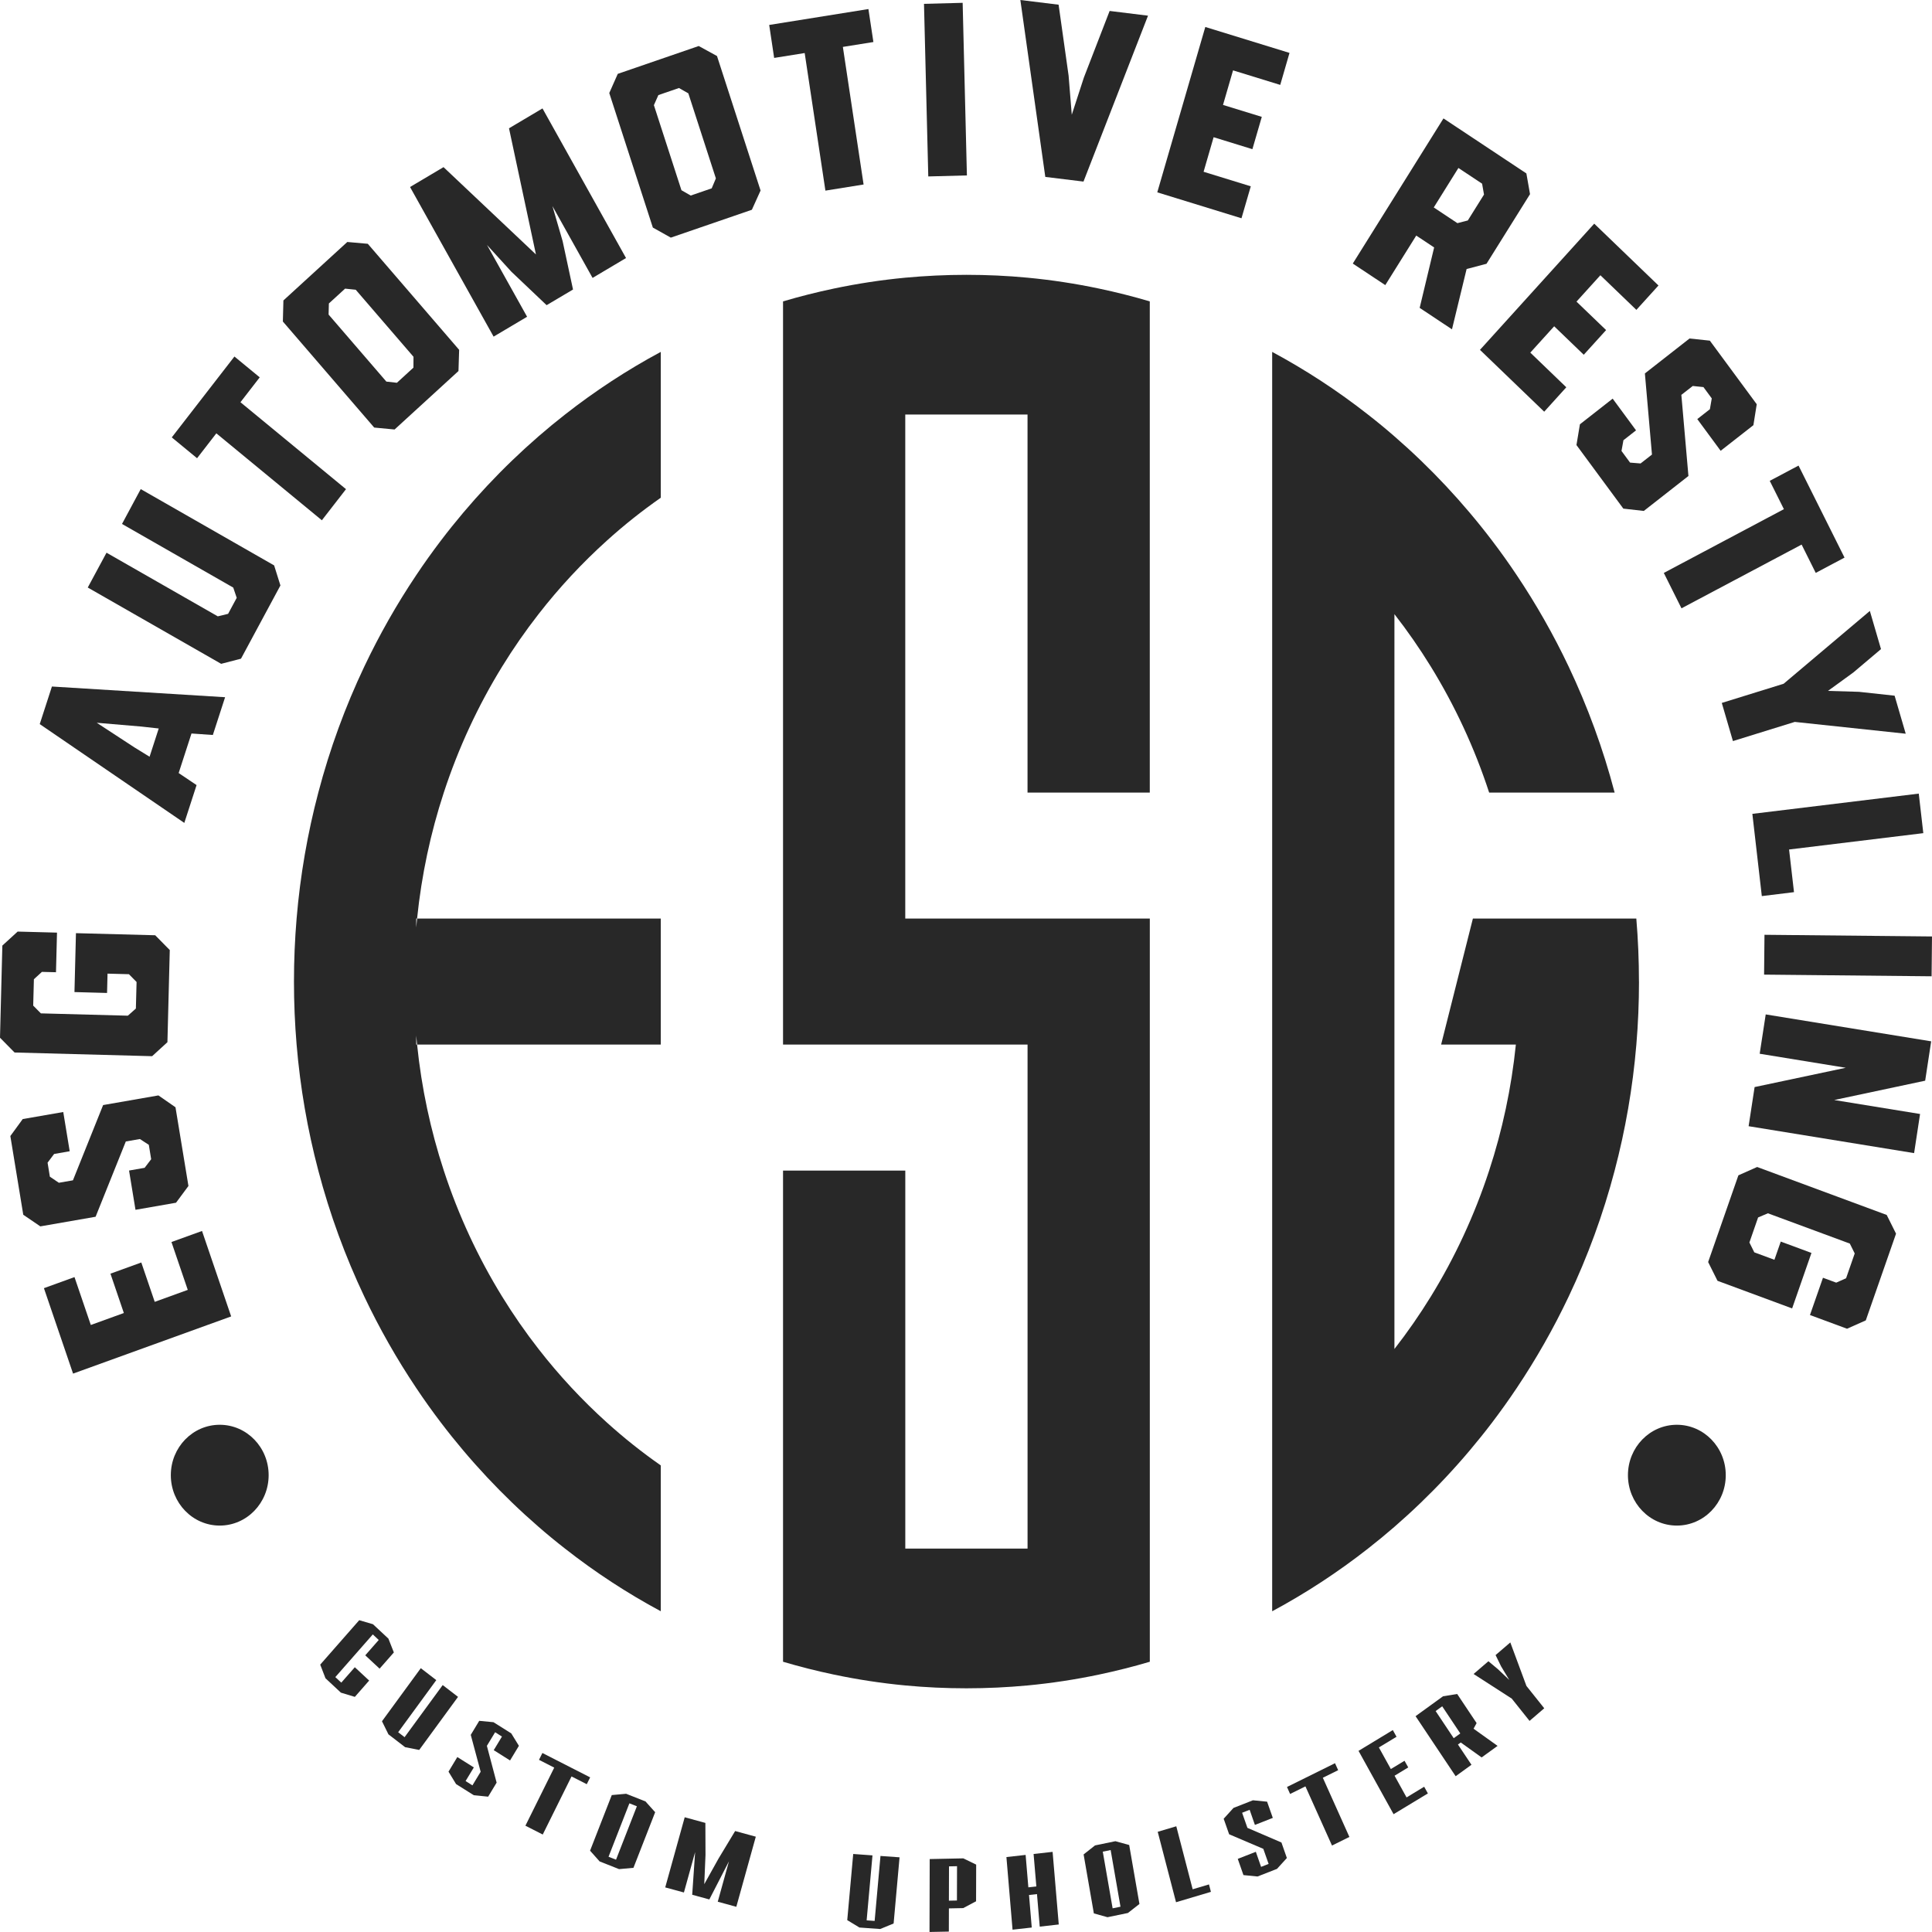
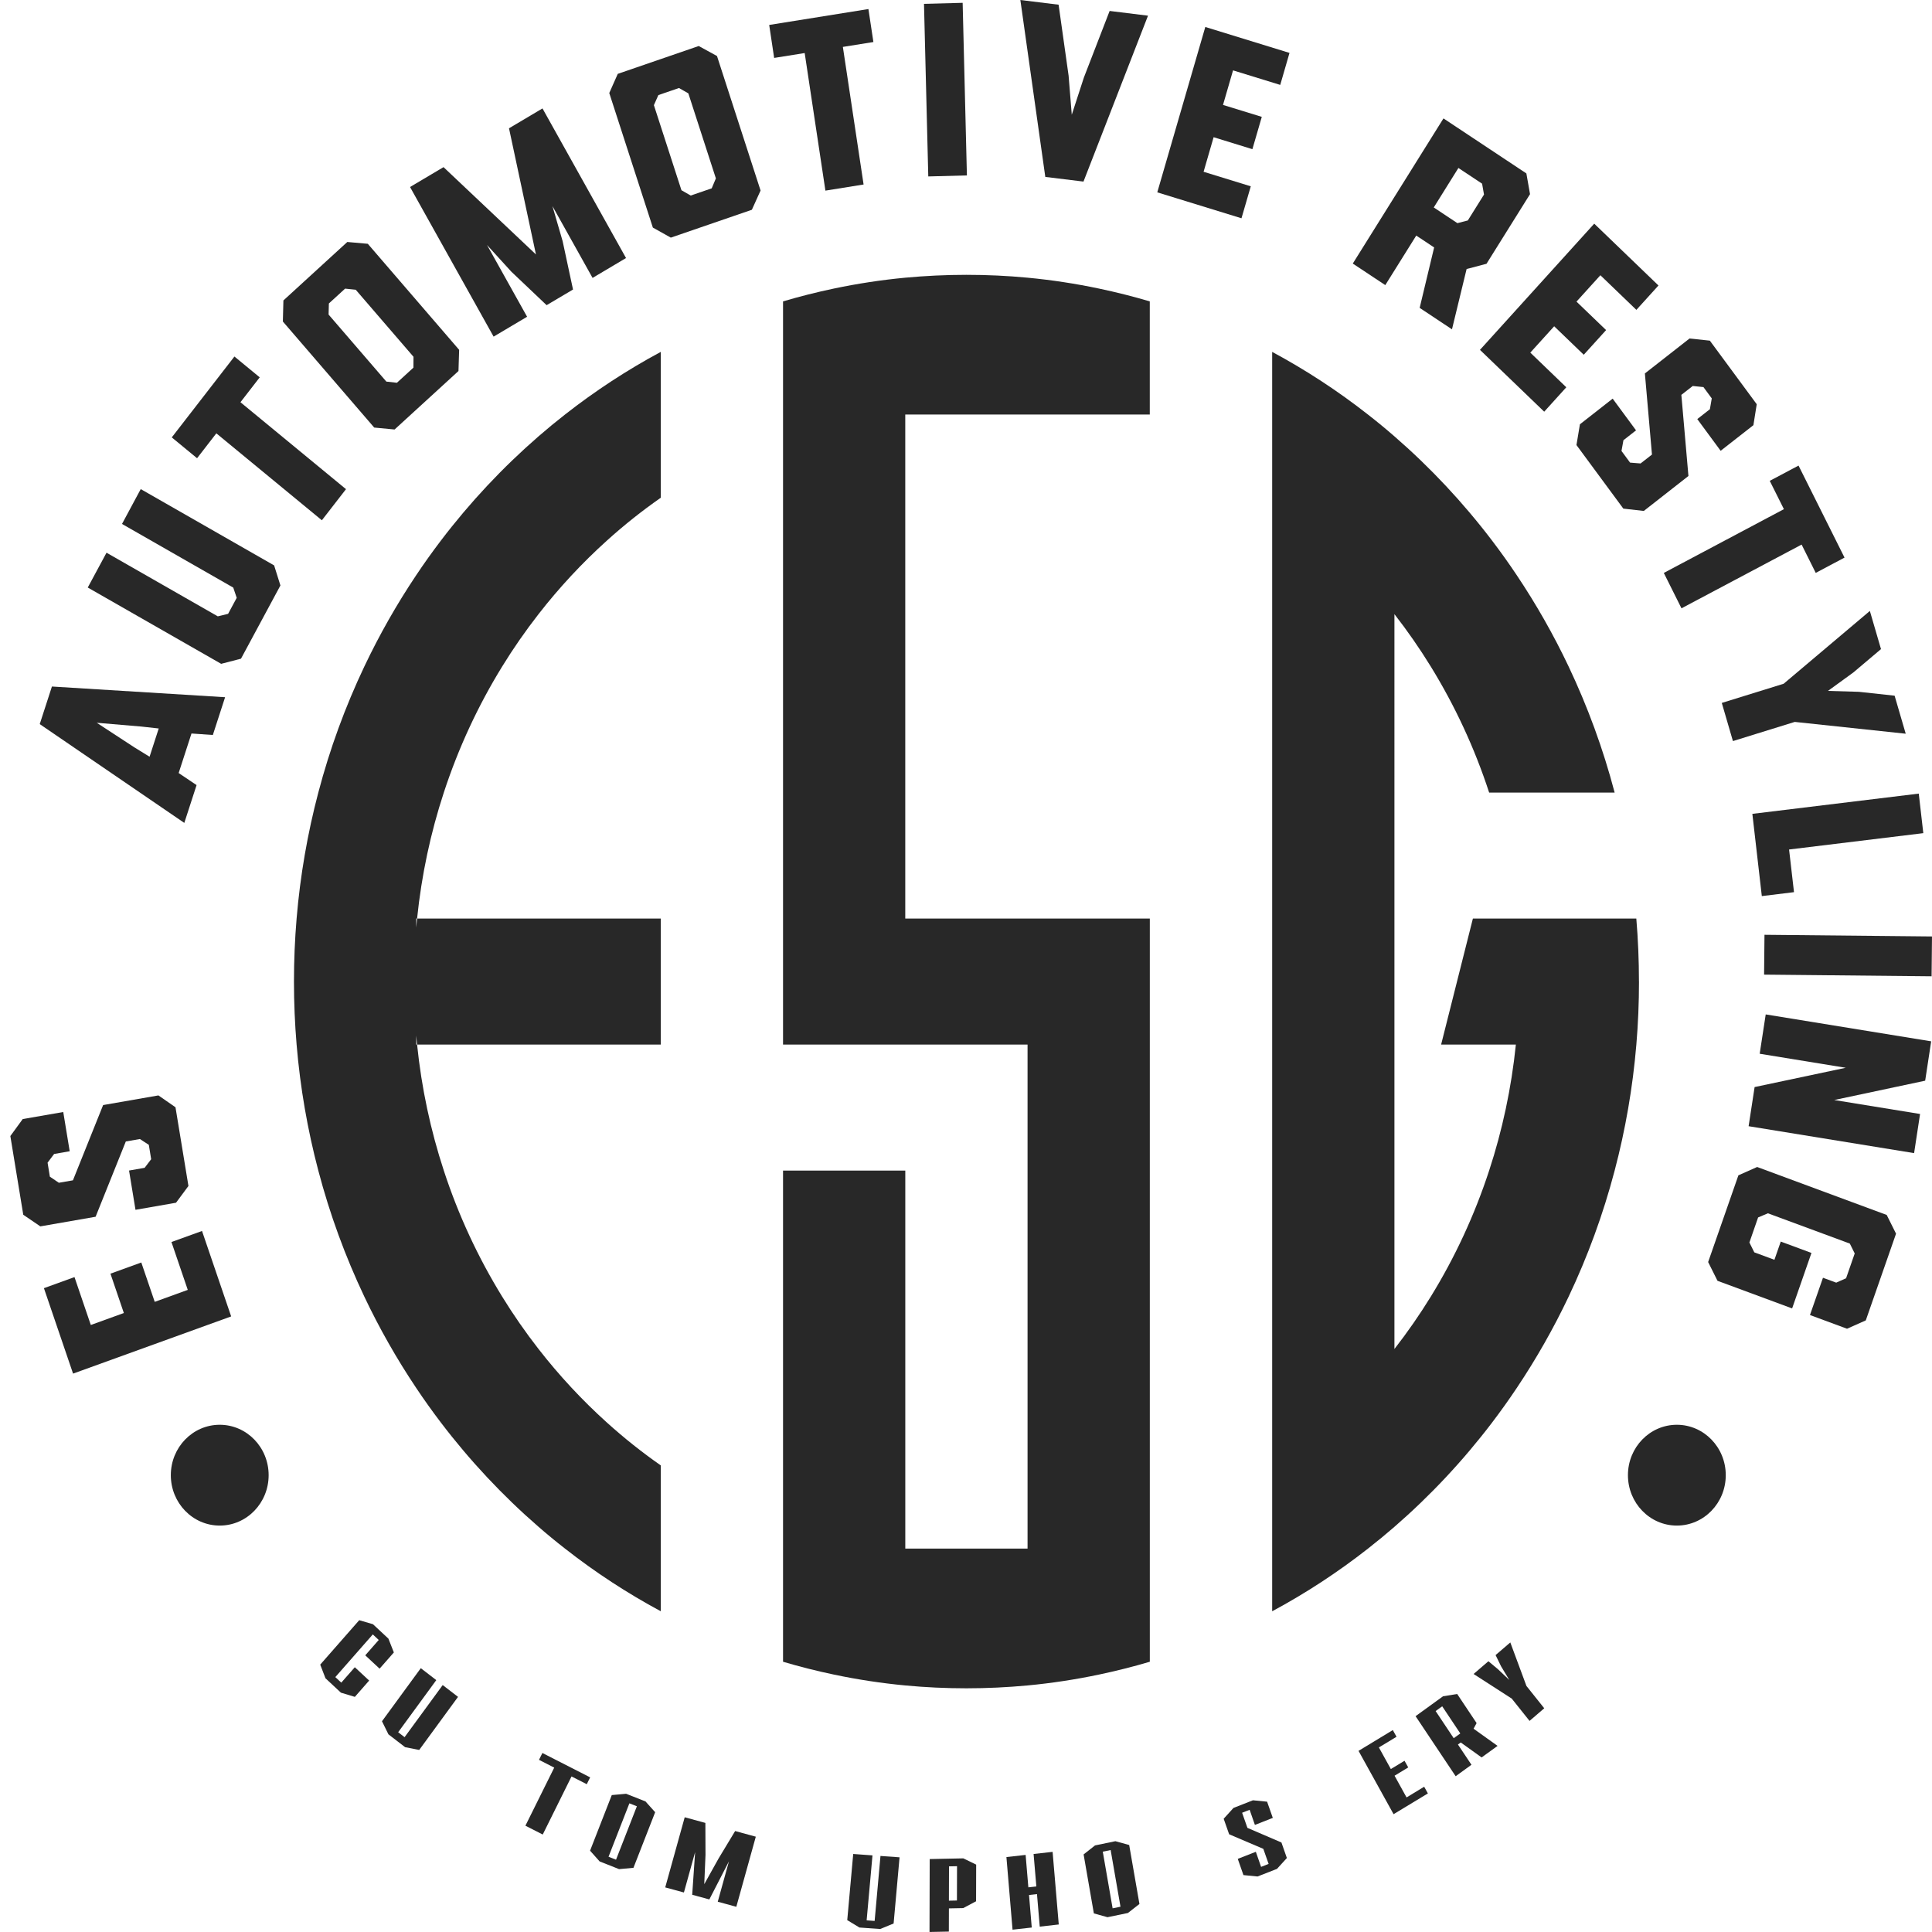
<svg xmlns="http://www.w3.org/2000/svg" id="Layer_2" data-name="Layer 2" viewBox="0 0 608.71 608.71">
  <defs>
    <style>
      .cls-1 {
        fill: #282828;
      }

      .cls-2 {
        fill: none;
      }
    </style>
  </defs>
  <path class="cls-2" d="M131.14,329.11h.27c-.1-.94-.19-1.88-.27-2.83v2.83Z" />
  <polygon class="cls-2" points="347.45 583.4 350.55 601.24 353.03 600.73 349.93 582.88 347.45 583.4" />
  <path class="cls-2" d="M131.14,292.24c.08-.95,.17-1.89,.27-2.83h-.27v2.83Z" />
-   <polygon class="cls-2" points="298.97 598.85 301.5 598.79 301.53 587.98 299 588.03 298.97 598.85" />
  <polygon class="cls-2" points="213.93 27.72 207.44 29.95 206.03 33.13 214.71 59.93 217.62 61.61 224.24 59.34 225.56 56.2 216.87 29.4 213.93 27.72" />
  <polygon class="cls-2" points="125.05 120.6 130.26 115.83 130.27 112.41 112.07 91.28 108.73 90.94 103.61 95.62 103.52 99.11 121.72 120.23 125.05 120.6" />
  <polygon class="cls-2" points="30.48 227.73 42.35 235.48 47.12 238.42 50.01 229.53 44.48 228.92 30.48 227.73" />
  <polygon class="cls-2" points="462.47 69.47 467.56 61.32 466.96 57.88 459.5 52.94 451.73 65.38 459.18 70.33 462.47 69.47" />
  <polygon class="cls-2" points="191.73 585 194.09 585.93 200.66 569.1 198.3 568.17 191.73 585" />
  <polygon class="cls-2" points="452.32 539.1 458.02 547.65 460.09 546.15 454.39 537.6 452.32 539.1" />
  <path class="cls-1" d="M516.38,309.26c0-6.69-.28-13.32-.83-19.85h-51.49l-10.01,39.7h23.55c-1.41,13.75-4.27,27.04-8.42,39.7-4.61,14.09-10.81,27.41-18.38,39.7-3.53,5.74-7.36,11.25-11.46,16.51V193.5c4.1,5.26,7.93,10.78,11.46,16.51,7.57,12.3,13.78,25.61,18.38,39.7h39.54c-3.63-13.82-8.52-27.1-14.49-39.7-4.77-10.05-10.25-19.68-16.36-28.8-2.48-3.72-5.08-7.35-7.77-10.89-9.15-12.03-19.46-23.03-30.75-32.83-2.72-2.37-5.5-4.66-8.34-6.87-9.48-7.44-19.58-14.05-30.19-19.75V507.66c10.61-5.7,20.7-12.31,30.19-19.75,2.84-2.22,5.62-4.51,8.34-6.87,11.29-9.8,21.6-20.8,30.75-32.83,2.69-3.55,5.29-7.17,7.77-10.89,6.11-9.12,11.59-18.75,16.36-28.8,5.98-12.6,10.86-25.88,14.49-39.7,3.38-12.81,5.7-26.08,6.84-39.7,.55-6.53,.83-13.16,.83-19.85Z" />
  <path class="cls-1" d="M169.66,137.49c-11.29,9.8-21.6,20.8-30.75,32.83-2.69,3.54-5.29,7.17-7.77,10.89-6.11,9.12-11.59,18.75-16.36,28.8-5.98,12.6-10.86,25.88-14.49,39.7-3.38,12.81-5.7,26.08-6.84,39.7-.55,6.53-.83,13.16-.83,19.85s.28,13.32,.83,19.85c1.14,13.62,3.46,26.89,6.84,39.7,3.63,13.82,8.52,27.1,14.49,39.7,4.77,10.05,10.25,19.68,16.36,28.8,2.48,3.72,5.08,7.35,7.77,10.89,9.15,12.03,19.46,23.03,30.75,32.83,2.72,2.37,5.5,4.66,8.34,6.87,9.48,7.44,19.58,14.05,30.19,19.75v-45.95c-5.92-4.13-11.59-8.64-16.97-13.5-7.81-7.04-15.03-14.8-21.55-23.18-4.1-5.26-7.93-10.78-11.46-16.51-7.57-12.3-13.78-25.61-18.38-39.7-4.15-12.66-7.01-25.95-8.42-39.7h-.27v-2.83c.08,.95,.17,1.89,.27,2.83h76.78v-39.7h-76.78c-.1,.94-.19,1.88-.27,2.83v-2.83h.27c1.41-13.75,4.27-27.04,8.42-39.7,4.61-14.09,10.81-27.41,18.38-39.7,3.53-5.74,7.36-11.25,11.46-16.51,6.52-8.38,13.74-16.14,21.55-23.18,5.38-4.86,11.05-9.37,16.97-13.5v-45.95c-10.61,5.7-20.7,12.31-30.19,19.75-2.84,2.22-5.62,4.51-8.34,6.87Z" />
-   <path class="cls-1" d="M323.75,87.49c-6.34-.6-12.77-.9-19.26-.9s-12.92,.31-19.26,.9c-7.61,.72-15.11,1.87-22.48,3.42-5.43,1.14-10.78,2.49-16.04,4.05v234.15h77.04v158.8h-38.52v-119.1h-38.52v154.75c5.26,1.56,10.61,2.91,16.04,4.05,7.36,1.55,14.86,2.7,22.48,3.42,6.34,.6,12.77,.9,19.26,.9s12.92-.31,19.26-.9c7.62-.72,15.12-1.87,22.48-3.42,5.42-1.14,10.78-2.49,16.04-4.05v-234.15h-77.05V130.61h38.52v119.1h38.52V94.96c-5.26-1.56-10.62-2.91-16.04-4.05-7.36-1.55-14.86-2.7-22.48-3.42Z" />
+   <path class="cls-1" d="M323.75,87.49c-6.34-.6-12.77-.9-19.26-.9s-12.92,.31-19.26,.9c-7.61,.72-15.11,1.87-22.48,3.42-5.43,1.14-10.78,2.49-16.04,4.05v234.15h77.04v158.8h-38.52v-119.1h-38.52v154.75c5.26,1.56,10.61,2.91,16.04,4.05,7.36,1.55,14.86,2.7,22.48,3.42,6.34,.6,12.77,.9,19.26,.9s12.92-.31,19.26-.9c7.62-.72,15.12-1.87,22.48-3.42,5.42-1.14,10.78-2.49,16.04-4.05v-234.15h-77.05V130.61h38.52h38.52V94.96c-5.26-1.56-10.62-2.91-16.04-4.05-7.36-1.55-14.86-2.7-22.48-3.42Z" />
  <polygon class="cls-1" points="63.65 387.84 54.02 391.32 59.16 406.4 48.75 410.17 44.52 397.77 34.8 401.29 39.02 413.69 28.61 417.46 23.47 402.37 13.84 405.86 23.02 432.78 72.83 414.76 63.65 387.84" />
  <polygon class="cls-1" points="39.64 359.64 44.08 358.87 46.89 360.7 47.63 365.23 45.57 367.94 40.66 368.8 42.69 381.17 55.46 378.94 59.37 373.66 55.29 348.86 49.91 345.13 32.49 348.17 22.98 371.88 18.54 372.65 15.71 370.73 14.99 366.32 17.05 363.58 21.96 362.72 19.93 350.36 7.16 352.58 3.26 357.93 7.33 382.73 12.71 386.39 30.12 383.36 39.64 359.64" />
-   <polygon class="cls-1" points="47.93 332.77 52.75 328.36 53.49 299.33 48.9 294.67 23.93 294.01 23.46 312.57 33.73 312.85 33.88 306.76 40.62 306.94 43.03 309.39 42.81 317.76 40.28 320.01 12.88 319.28 10.46 316.83 10.68 308.52 13.21 306.21 17.64 306.32 17.96 293.84 5.56 293.51 .74 297.92 0 326.95 4.59 331.61 47.93 332.77" />
  <path class="cls-1" d="M61.94,247.36l-5.65-3.8,4.04-12.46,6.73,.47,3.86-11.9-54.56-3.37-3.84,11.84,45.55,31.13,3.86-11.9Zm-14.82-8.94l-4.77-2.94-11.87-7.76,14,1.19,5.53,.61-2.88,8.89Z" />
  <polygon class="cls-1" points="44.34 154.1 38.44 165.08 73.49 185.13 74.58 188.36 71.87 193.4 68.62 194.19 33.56 174.14 27.65 185.11 69.68 209.15 75.93 207.53 88.35 184.46 86.37 178.14 44.34 154.1" />
  <polygon class="cls-1" points="68.16 136.53 101.41 163.92 109.01 154.12 75.76 126.73 81.83 118.89 73.86 112.33 54.12 137.81 62.09 144.37 68.16 136.53" />
  <path class="cls-1" d="M124.32,135.32l20.13-18.42,.21-6.68-28.78-33.41-6.46-.57-20.13,18.42-.17,6.64,28.78,33.41,6.42,.61Zm-20.71-39.7l5.12-4.68,3.35,.35,18.2,21.12-.02,3.42-5.21,4.77-3.32-.37-18.2-21.12,.09-3.49Z" />
  <polygon class="cls-1" points="166.07 99.8 153.44 77.18 161.1 85.59 172.22 96.15 180.54 91.22 177.27 75.99 174.06 64.94 186.7 87.56 197.24 81.3 170.92 34.16 160.37 40.42 168.86 80.17 139.74 52.66 129.19 58.92 155.52 106.06 166.07 99.8" />
  <path class="cls-1" d="M220.17,14.49l-25.53,8.78-2.68,6.04,13.73,42.39,5.66,3.17,25.54-8.78,2.74-6.06-13.73-42.38-5.73-3.14Zm4.06,44.85l-6.61,2.27-2.92-1.68-8.68-26.8,1.41-3.17,6.49-2.23,2.95,1.68,8.68,26.8-1.32,3.14Z" />
  <polygon class="cls-1" points="260.06 60.06 272.09 58.13 265.56 14.78 275.18 13.24 273.61 2.85 242.35 7.86 243.91 18.25 253.53 16.71 260.06 60.06" />
  <polygon class="cls-1" points="304.64 55.27 303.3 .89 291.12 1.21 292.47 55.59 304.64 55.27" />
  <polygon class="cls-1" points="341.37 57.21 361.7 4.94 349.61 3.45 341.5 24.42 337.68 36.15 336.68 23.83 333.53 1.48 321.48 0 329.34 55.74 341.37 57.21" />
  <polygon class="cls-1" points="394.08 58.7 379.21 54.12 382.37 43.23 394.59 47 397.55 36.82 385.33 33.06 388.49 22.17 403.36 26.75 406.28 16.67 379.75 8.5 364.62 60.6 391.15 68.77 394.08 58.7" />
  <path class="cls-1" d="M446.21,74.22l5.64,3.74-4.56,19.04,10.18,6.76,4.61-19,6.27-1.65,13.71-21.94-1.15-6.53-26.12-17.33-28.57,45.73,10.24,6.79,9.75-15.6Zm13.3-21.29l7.45,4.94,.6,3.43-5.1,8.16-3.28,.85-7.45-4.95,7.77-12.44Z" />
  <polygon class="cls-1" points="486.53 129.71 493.49 122.02 482.15 111.1 489.67 102.8 498.99 111.77 506.03 104 496.7 95.03 504.23 86.72 515.57 97.63 522.53 89.95 502.29 70.47 466.29 110.23 486.53 129.71" />
  <polygon class="cls-1" points="520.48 143.22 516.89 146.02 513.58 145.75 510.88 142.08 511.49 138.7 515.46 135.59 508.1 125.6 497.78 133.68 496.69 140.22 511.46 160.25 517.91 160.98 531.97 149.97 529.74 124.41 533.33 121.61 536.7 121.96 539.32 125.52 538.73 128.93 534.76 132.04 542.12 142.03 552.44 133.96 553.49 127.36 538.72 107.33 532.32 106.65 518.25 117.66 520.48 143.22" />
  <polygon class="cls-1" points="524.21 180.51 529.78 191.66 567.63 171.58 572.08 180.5 581.15 175.68 566.66 146.69 557.59 151.5 562.05 160.42 524.21 180.51" />
  <polygon class="cls-1" points="542.48 221.47 545.99 233.49 565.47 227.45 600.43 231.17 596.93 219.19 585.7 217.97 575.93 217.68 583.92 211.88 592.64 204.51 589.13 192.49 561.96 215.43 542.48 221.47" />
  <polygon class="cls-1" points="555.09 282.33 565.23 281.09 563.68 267.65 605.97 262.5 604.54 250.04 552.11 256.42 555.09 282.33" />
  <rect class="cls-1" x="575.98" y="274.67" width="12.55" height="52.78" transform="translate(275.42 880.29) rotate(-89.43)" />
  <polygon class="cls-1" points="554.42 332 581.54 336.42 552.82 342.5 550.93 354.83 603.07 363.31 604.95 350.98 577.9 346.58 606.56 340.49 608.45 328.09 556.32 319.61 554.42 332" />
  <polygon class="cls-1" points="553.62 367.68 547.71 370.31 538.18 397.63 541.13 403.54 564.64 412.24 570.73 394.76 561.06 391.18 559.06 396.92 552.72 394.57 551.18 391.47 553.92 383.58 557.01 382.27 582.82 391.81 584.36 394.92 581.64 402.74 578.53 404.12 574.36 402.58 570.26 414.32 581.94 418.64 587.85 416.01 597.38 388.69 594.44 382.79 553.62 367.68" />
  <polygon class="cls-1" points="119.6 525.74 124.09 520.63 122.37 516.27 117.51 511.74 113.18 510.47 100.89 524.47 102.55 528.77 107.41 533.3 111.8 534.63 116.31 529.49 111.79 525.29 107.53 530.14 105.65 528.4 117.46 514.95 119.33 516.7 115.08 521.54 119.6 525.74" />
  <polygon class="cls-1" points="139.48 530.91 127.47 547.33 125.45 545.77 137.46 529.35 132.58 525.59 120.35 542.31 122.38 546.43 127.64 550.48 132.08 551.35 144.31 534.63 139.48 530.91" />
-   <polygon class="cls-1" points="155.48 542.61 150.99 542.18 148.32 546.6 151.44 558.22 148.85 562.51 146.69 561.15 149.29 556.86 144.09 553.59 141.31 558.19 143.69 562.1 149.28 565.62 153.8 566.07 156.47 561.65 153.4 550.06 156 545.77 158.15 547.13 155.56 551.42 160.7 554.66 163.49 550.05 161.08 546.13 155.48 542.61" />
  <polygon class="cls-1" points="170.89 552.31 169.82 554.47 174.62 556.92 165.54 575.22 171 578 180.07 559.7 184.87 562.14 185.94 559.99 170.89 552.31" />
  <path class="cls-1" d="M197.25,565.16l-4.5,.41-6.84,17.52,3.02,3.39,6.12,2.42,4.53-.41,6.84-17.52-3.05-3.4-6.12-2.42Zm-3.16,20.77l-2.36-.93,6.57-16.83,2.36,.93-6.57,16.83Z" />
  <polygon class="cls-1" points="226.4 585.55 221.89 593.64 222.28 584.43 222.24 574.34 215.73 572.56 209.59 594.66 215.48 596.26 219.01 583.53 218.09 596.98 223.49 598.45 229.67 586.44 226.14 599.17 231.99 600.77 238.13 578.68 231.62 576.9 226.4 585.55" />
  <polygon class="cls-1" points="275.57 605.22 273.05 605.04 274.89 584.57 268.82 584.13 266.94 604.97 270.78 607.3 277.32 607.77 281.55 606.03 283.42 585.18 277.41 584.75 275.57 605.22" />
  <path class="cls-1" d="M292.92,585.73l-.06,22.97,6.09-.12,.02-7.31,4.5-.09,4.06-2.15,.03-11.55-4.05-1.97-10.58,.22Zm8.58,13.06l-2.53,.05,.03-10.81,2.53-.05-.03,10.81Z" />
  <polygon class="cls-1" points="325.65 584.13 326.52 594.36 324 594.64 323.14 584.42 317.09 585.1 319.02 607.98 325.07 607.3 324.21 597.05 326.72 596.77 327.59 607.02 333.58 606.34 331.64 583.46 325.65 584.13" />
  <path class="cls-1" d="M351.44,580.1l-6.43,1.33-3.6,2.84,3.23,18.58,4.3,1.2,6.43-1.33,3.63-2.84-3.23-18.58-4.33-1.19Zm-.89,21.15l-3.1-17.85,2.48-.51,3.1,17.85-2.48,.51Z" />
-   <polygon class="cls-1" points="375.77 595.25 370.61 575.4 364.76 577.14 370.53 599.33 381.52 596.06 380.91 593.72 375.77 595.25" />
  <polygon class="cls-1" points="393.02 575.9 391.35 571.14 393.72 570.21 395.38 574.97 401.02 572.76 399.22 567.65 394.76 567.21 388.63 569.62 385.54 573.03 387.26 577.92 398.03 582.51 399.7 587.26 397.33 588.19 395.67 583.44 389.98 585.67 391.77 590.78 396.21 591.22 402.34 588.82 405.45 585.4 403.74 580.51 393.02 575.9" />
-   <polygon class="cls-1" points="421.61 557.73 420.62 555.53 405.49 563.02 406.47 565.22 411.3 562.83 419.67 581.47 425.15 578.76 416.78 560.11 421.61 557.73" />
  <polygon class="cls-1" points="443.16 566.31 439.38 559.47 443.69 556.86 442.52 554.76 438.21 557.37 434.44 550.56 440 547.2 438.83 545.09 428.03 551.64 439.07 571.59 449.88 565.05 448.71 562.94 443.16 566.31" />
  <path class="cls-1" d="M465.23,542.89l-6.12-9.17-4.45,.72-8.66,6.27,12.63,18.92,4.98-3.61-4.26-6.38,.89-.64,6.57,4.71,5.03-3.64-7.57-5.41,.96-1.77Zm-7.21,4.76l-5.7-8.55,2.07-1.5,5.7,8.55-2.07,1.5Z" />
  <polygon class="cls-1" points="475.85 517.48 471.21 521.46 472.94 525 475.52 529.29 471.92 525.88 468.95 523.4 464.28 527.42 476.3 535.17 481.91 542.2 486.54 538.22 480.93 531.19 475.85 517.48" />
  <ellipse class="cls-1" cx="69.23" cy="464.78" rx="15.41" ry="15.88" />
  <ellipse class="cls-1" cx="528.32" cy="464.78" rx="15.41" ry="15.88" />
</svg>